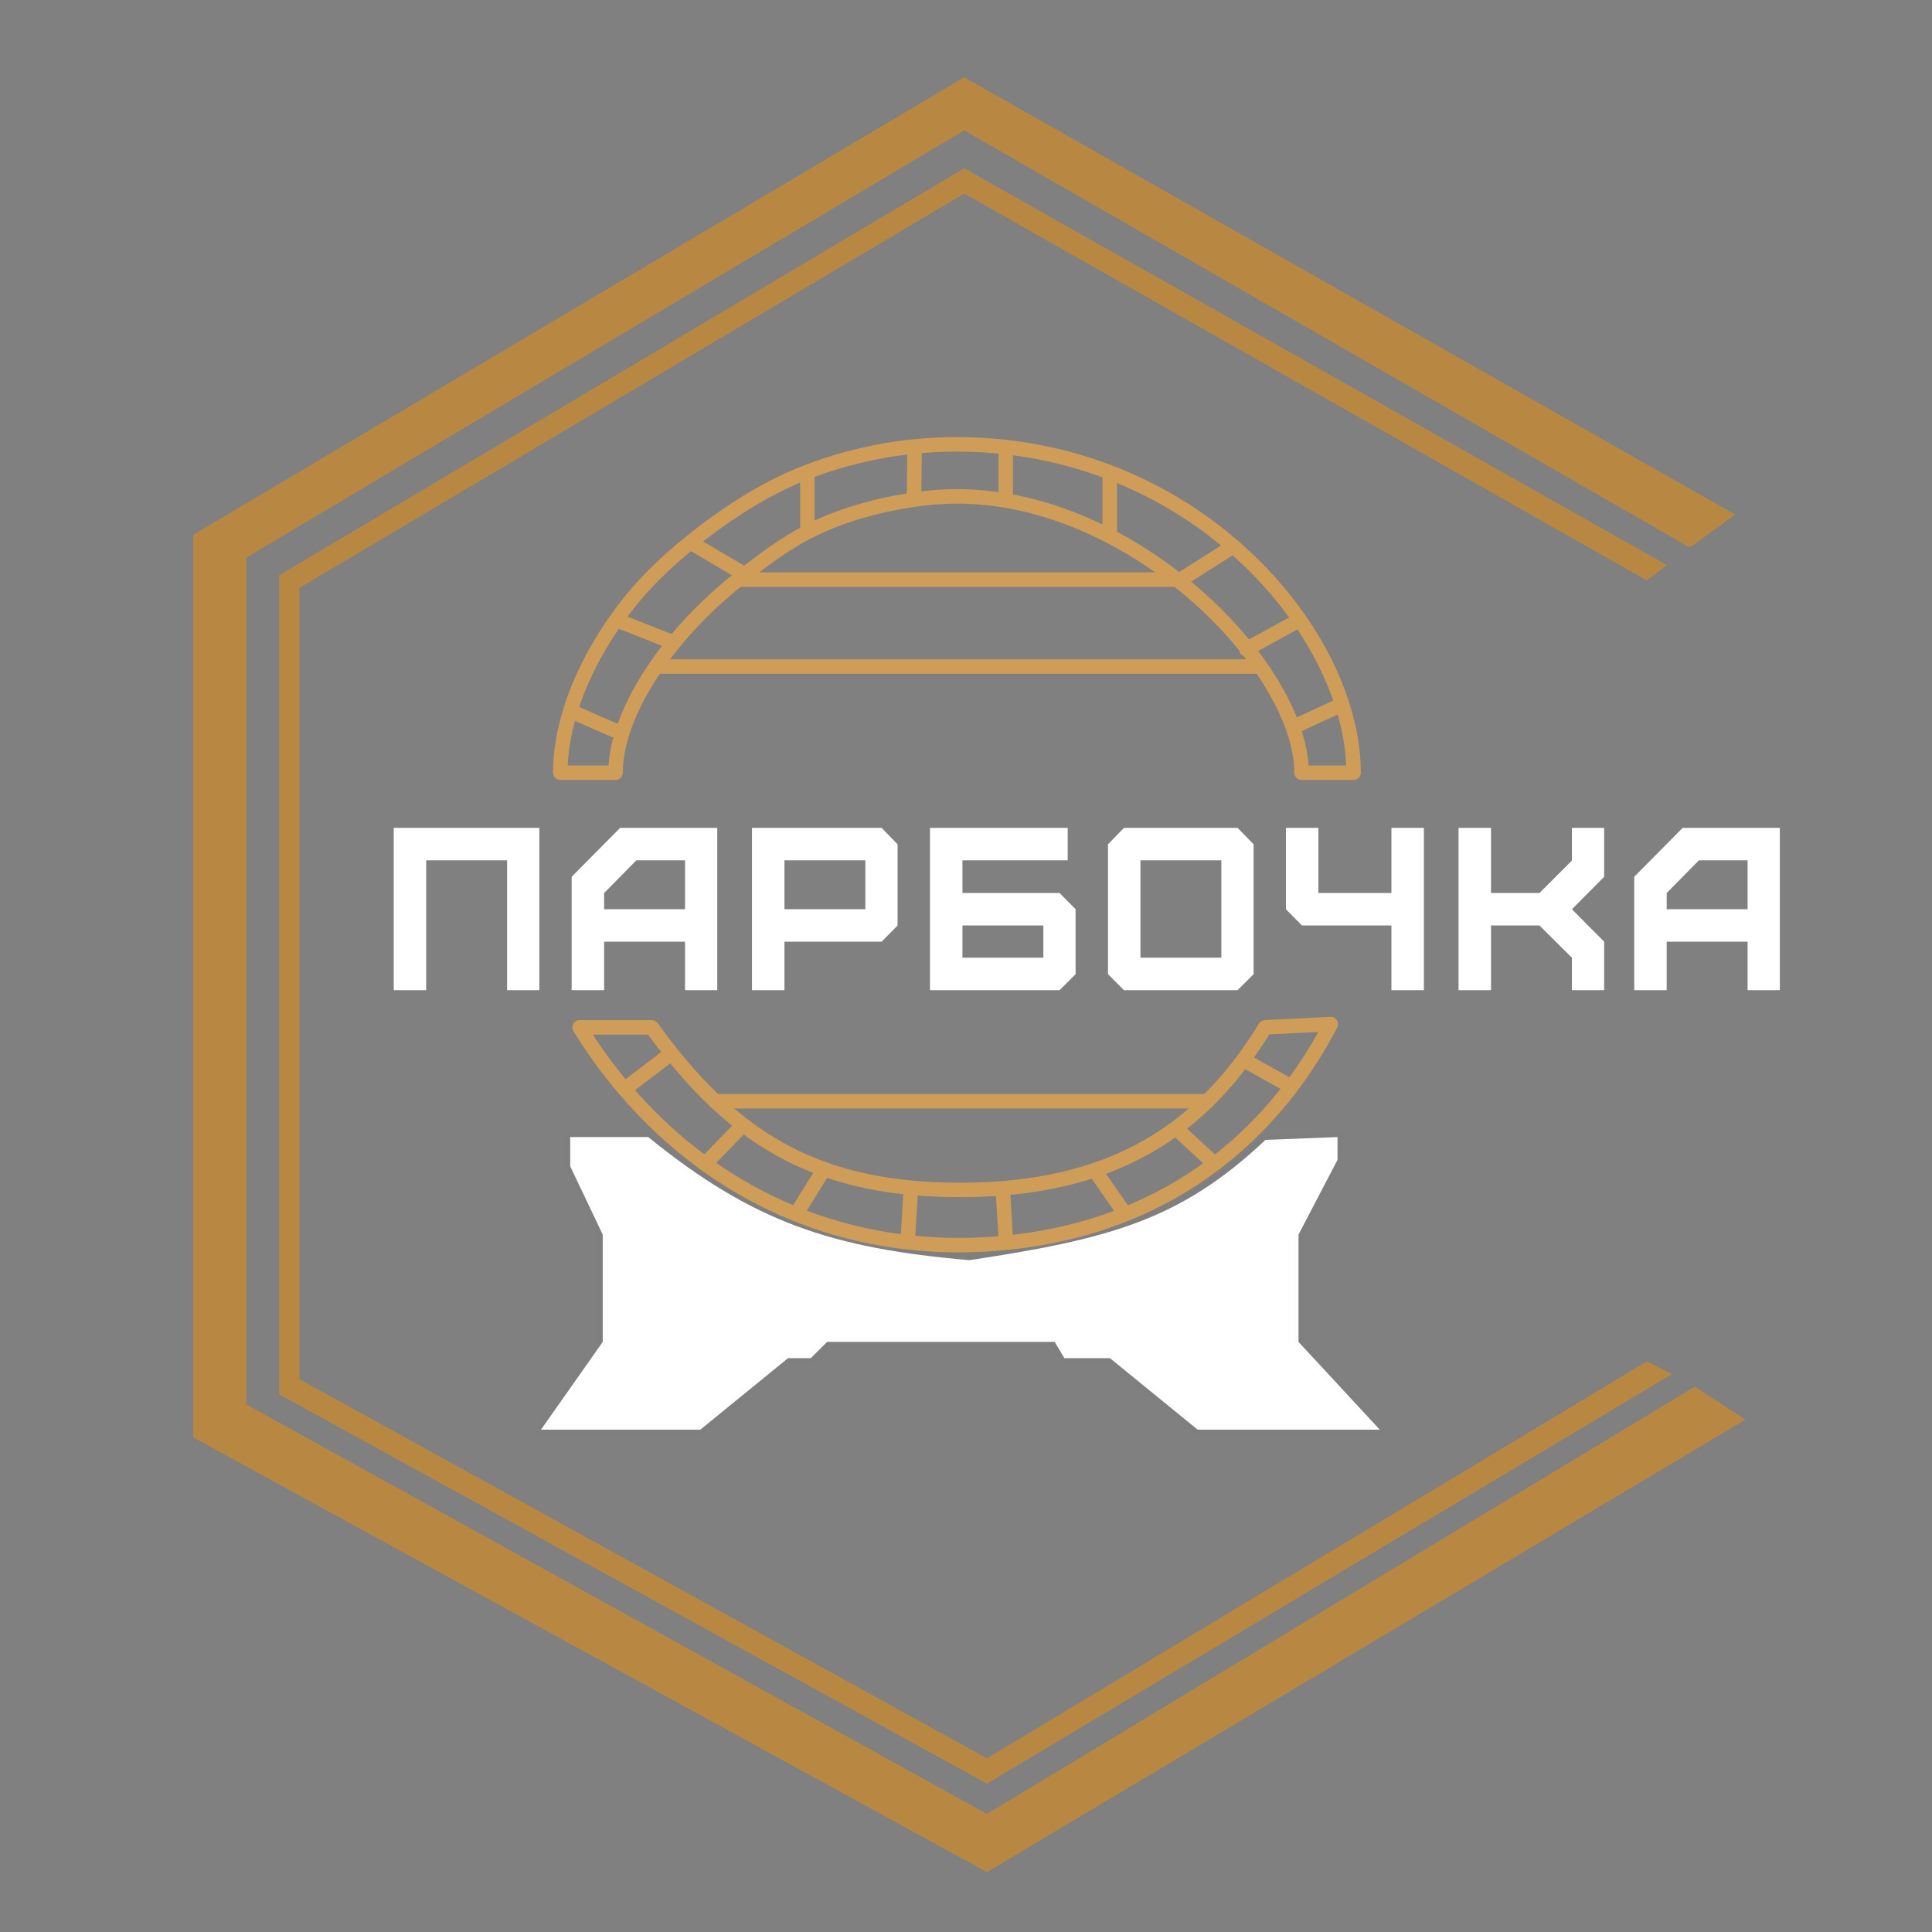
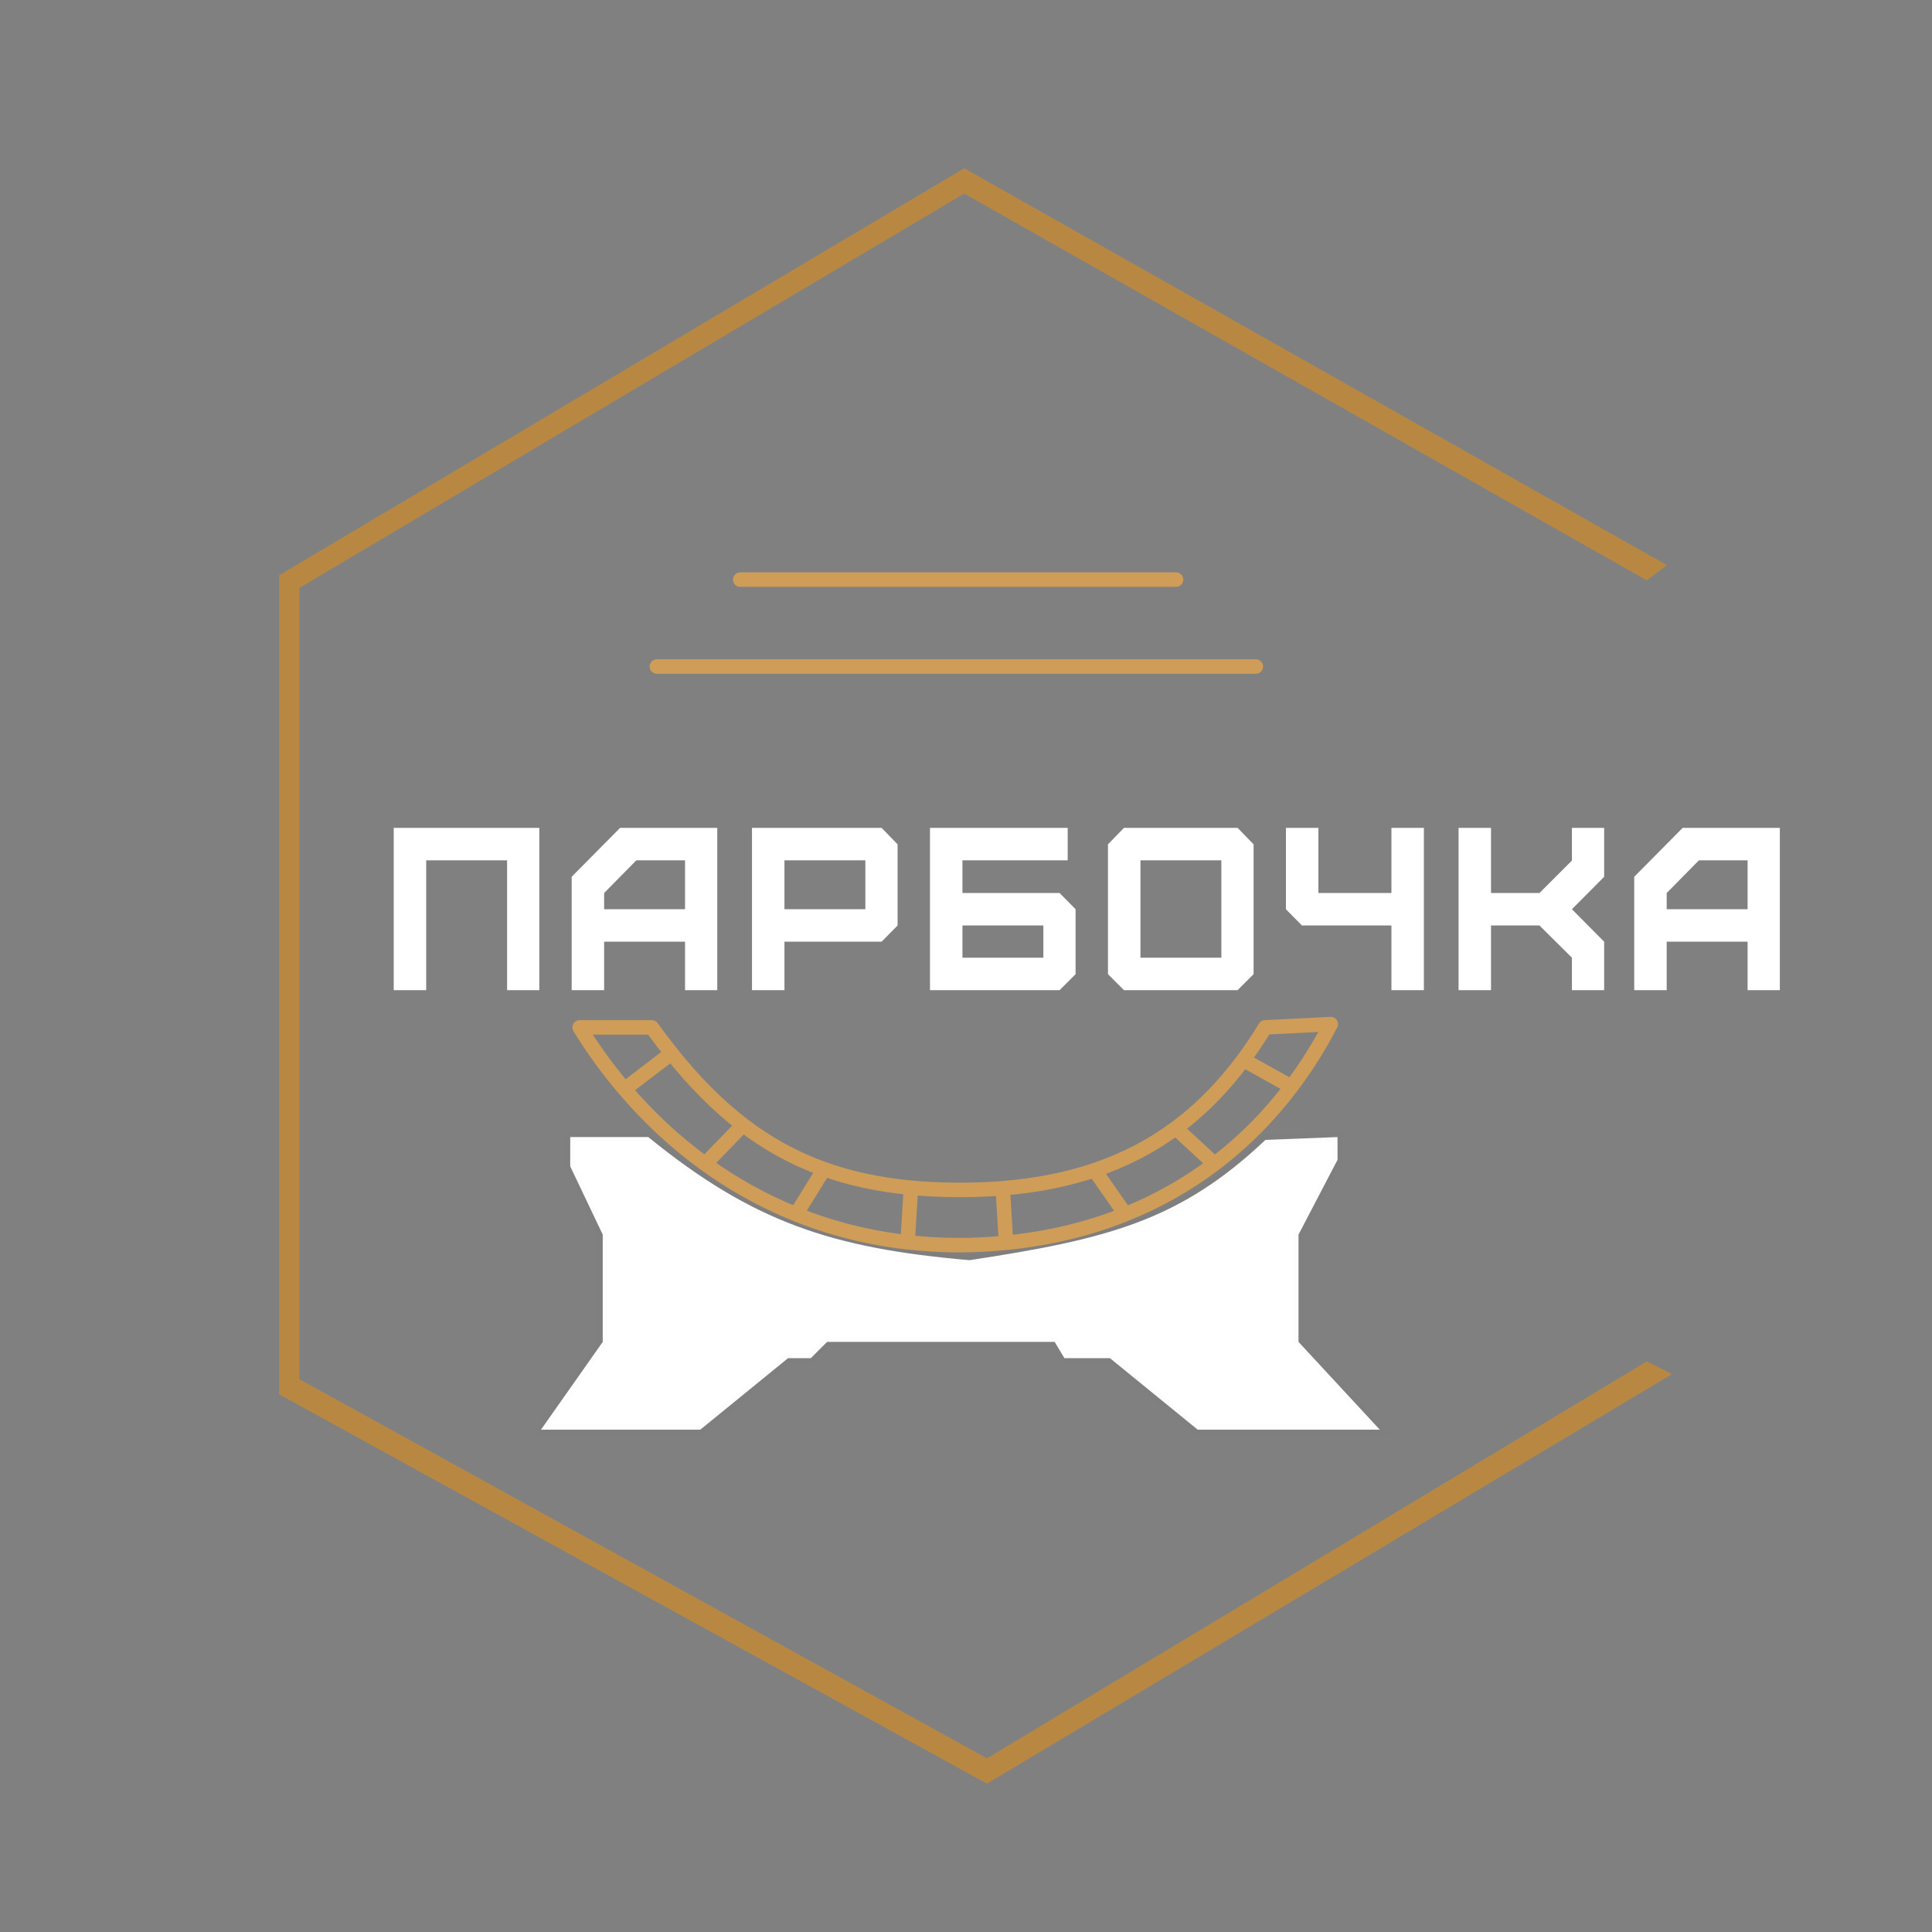
<svg xmlns="http://www.w3.org/2000/svg" width="400" height="400" viewBox="0 0 400 400" fill="none">
  <rect x="0" y="0" width="400" height="400" fill="#808080" stroke="none" />
-   <path d="M361.354 293.914L350.886 287.11L204.34 375.56L50.991 290.773V115.442L199.63 26.991L349.84 113.348L359.26 106.544L199.63 16L40 110.731V297.577L204.34 387.598L361.354 293.914Z" fill="#B88843" />
  <path d="M346.176 284.493L340.942 281.876L204.34 364.046L61.982 285.54V121.722L199.63 40.075L340.942 120.152L345.129 117.012L199.63 34.842L57.795 119.105V288.68L204.34 369.28L346.176 284.493Z" fill="#B88843" />
  <path d="M144.984 296H112L124.79 277.825V255.612L118.058 241.476V235.418H134.214C155.825 252.973 172.141 258.452 200.744 260.906C229.24 256.563 244.214 252.817 262 236L276.919 235.418V240.13L268.842 255.612V277.825L285.67 296H247.974L229.799 281.191H225.087H220.375L218.356 277.825H171.236L167.87 281.191H163.158L144.984 296Z" fill="white" stroke="#2A2A2A" stroke-opacity="0.01" stroke-width="2" />
-   <path d="M118.072 147.198C116.708 151.624 116 155.943 116 159.987H127.443C127.443 157.455 127.908 154.727 128.79 151.885M118.072 147.198L128.79 151.885M118.072 147.198C119.99 140.972 123.204 134.534 127.568 128.35M128.79 151.885C130.522 146.296 133.863 140.266 138.437 134.408C138.789 133.958 139.147 133.509 139.513 133.062M127.568 128.35C128.177 127.486 128.809 126.627 129.463 125.774C133.241 120.848 137.754 116.456 142.926 112.284M127.568 128.35L139.513 133.062M139.513 133.062C143.312 128.412 147.879 123.902 153.023 119.845C153.409 119.54 153.799 119.233 154.192 118.926M167.158 97.696C159.173 100.76 151.951 105.352 145.618 110.175C144.702 110.872 143.804 111.575 142.926 112.284M167.158 97.696V110.175M167.158 97.696C174.025 95.061 181.456 93.222 189.372 92.433M142.926 112.284L154.192 118.926M167.158 110.175C174.057 106.633 181.51 104.601 189.226 103.443M167.158 110.175C162.562 112.535 158.211 115.779 154.192 118.926M189.372 92.433C192.227 92.148 195.146 92 198.123 92C201.57 92 204.938 92.192 208.22 92.56M189.372 92.433L189.226 103.443M189.226 103.443C192.159 103.003 195.13 102.77 198.123 102.77C201.52 102.77 204.893 103.07 208.22 103.632M208.22 92.56V103.632M208.22 92.56C215.891 93.418 223.096 95.233 229.76 97.788M208.22 103.632C215.734 104.902 223.008 107.508 229.76 111.005M229.76 111.005C230.088 111.175 230.415 111.347 230.74 111.521C235.478 114.055 239.949 117.024 244.052 120.272M229.76 111.005V97.788M229.76 97.788C230.439 98.048 231.112 98.316 231.78 98.592C240.713 102.277 248.629 107.296 255.34 113.102M244.052 120.272L255.34 113.102M244.052 120.272C255.5 129.333 264.089 140.565 267.659 150.563M255.34 113.102C260.738 117.771 265.355 122.949 269.096 128.35M267.659 150.563C268.844 153.882 269.476 157.064 269.476 159.987H280.246C280.246 155.46 279.439 150.685 277.889 145.851M267.659 150.563L277.889 145.851M269.096 128.35L258.032 134.408M269.096 128.35C273.042 134.047 276.011 139.992 277.889 145.851" stroke="#CF9D58" stroke-width="3" stroke-linecap="round" stroke-linejoin="round" />
-   <path d="M148 228H250" stroke="#CF9D58" stroke-width="3" stroke-linecap="round" />
  <path d="M136 138H260M153.251 120H243.484" stroke="#CF9D58" stroke-width="3" stroke-linecap="round" stroke-linejoin="round" />
  <path d="M139.016 218.082C137.65 216.374 136.294 214.584 134.942 212.708L120 212.708C122.719 217.118 125.82 221.416 129.299 225.497M139.016 218.082L129.299 225.497M139.016 218.082C143.757 224.005 148.615 228.921 153.821 232.901M129.299 225.497C134.137 231.172 139.706 236.427 145.994 240.979M153.821 232.901L145.994 240.979M153.821 232.901C158.995 236.856 164.512 239.886 170.598 242.06M145.994 240.979C151.684 245.097 157.962 248.64 164.823 251.398M170.598 242.06L164.823 251.398M170.598 242.06C176.08 244.02 182.024 245.284 188.593 245.906M164.823 251.398C171.903 254.245 179.603 256.255 187.914 257.198M188.593 245.906C191.83 246.212 195.22 246.362 198.78 246.362C201.837 246.362 204.778 246.247 207.61 246.019M188.593 245.906L187.914 257.198M187.914 257.198C191.427 257.597 195.049 257.805 198.78 257.805C202.049 257.776 205.218 257.606 208.288 257.304M207.61 246.019L208.288 257.304M207.61 246.019C214.581 245.457 220.889 244.205 226.626 242.274M208.288 257.304C217.372 256.409 225.592 254.36 232.984 251.396M226.626 242.274L232.984 251.396M226.626 242.274C232.867 240.172 238.432 237.267 243.437 233.57M232.984 251.396C239.84 248.646 245.985 245.108 251.448 240.975M243.437 233.57L251.448 240.975M243.437 233.57C248.659 229.714 253.272 224.997 257.41 219.434M251.448 240.975C257.611 236.311 262.906 230.888 267.376 224.98M257.41 219.434C258.988 217.313 260.496 215.069 261.943 212.702L275.526 212.029C273.2 216.519 270.488 220.867 267.376 224.98M257.41 219.434L267.376 224.98" stroke="#CF9D58" stroke-width="3" stroke-linejoin="round" />
  <path d="M88.236 205H81.516V171.4H111.66V205H104.988V178.12H88.236V205ZM125.078 188.248H141.83V178.12H131.75L125.078 184.888V188.248ZM125.078 205H118.358V181.528L128.39 171.4H148.502V205H141.83V194.968H125.078V205ZM162.411 188.248H179.163V178.12H162.411V188.248ZM162.411 205H155.691V171.4H182.523L185.835 174.808V191.608L182.523 194.968H162.411V205ZM199.264 198.28H216.016V191.608H199.264V198.28ZM219.376 205H192.544V171.4H221.056V178.12H199.264V184.888H219.376L222.688 188.248V201.688L219.376 205ZM236.117 198.28H252.869V178.12H236.117V198.28ZM256.229 205H232.709L229.397 201.688V174.808L232.709 171.4H256.229L259.541 174.808V201.688L256.229 205ZM294.799 205H288.079V191.608H269.551L266.239 188.248V171.4H272.959V184.888H288.079V171.4H294.799V205ZM308.698 205H301.978V171.4H308.698V184.888H318.73L325.45 178.168V171.4H332.122V181.528L325.45 188.248L332.122 194.968V205H325.45V198.28L318.73 191.608H308.698V205ZM345.071 188.248H361.823V178.12H351.743L345.071 184.888V188.248ZM345.071 205H338.351V181.528L348.383 171.4H368.495V205H361.823V194.968H345.071V205Z" fill="white" />
</svg>